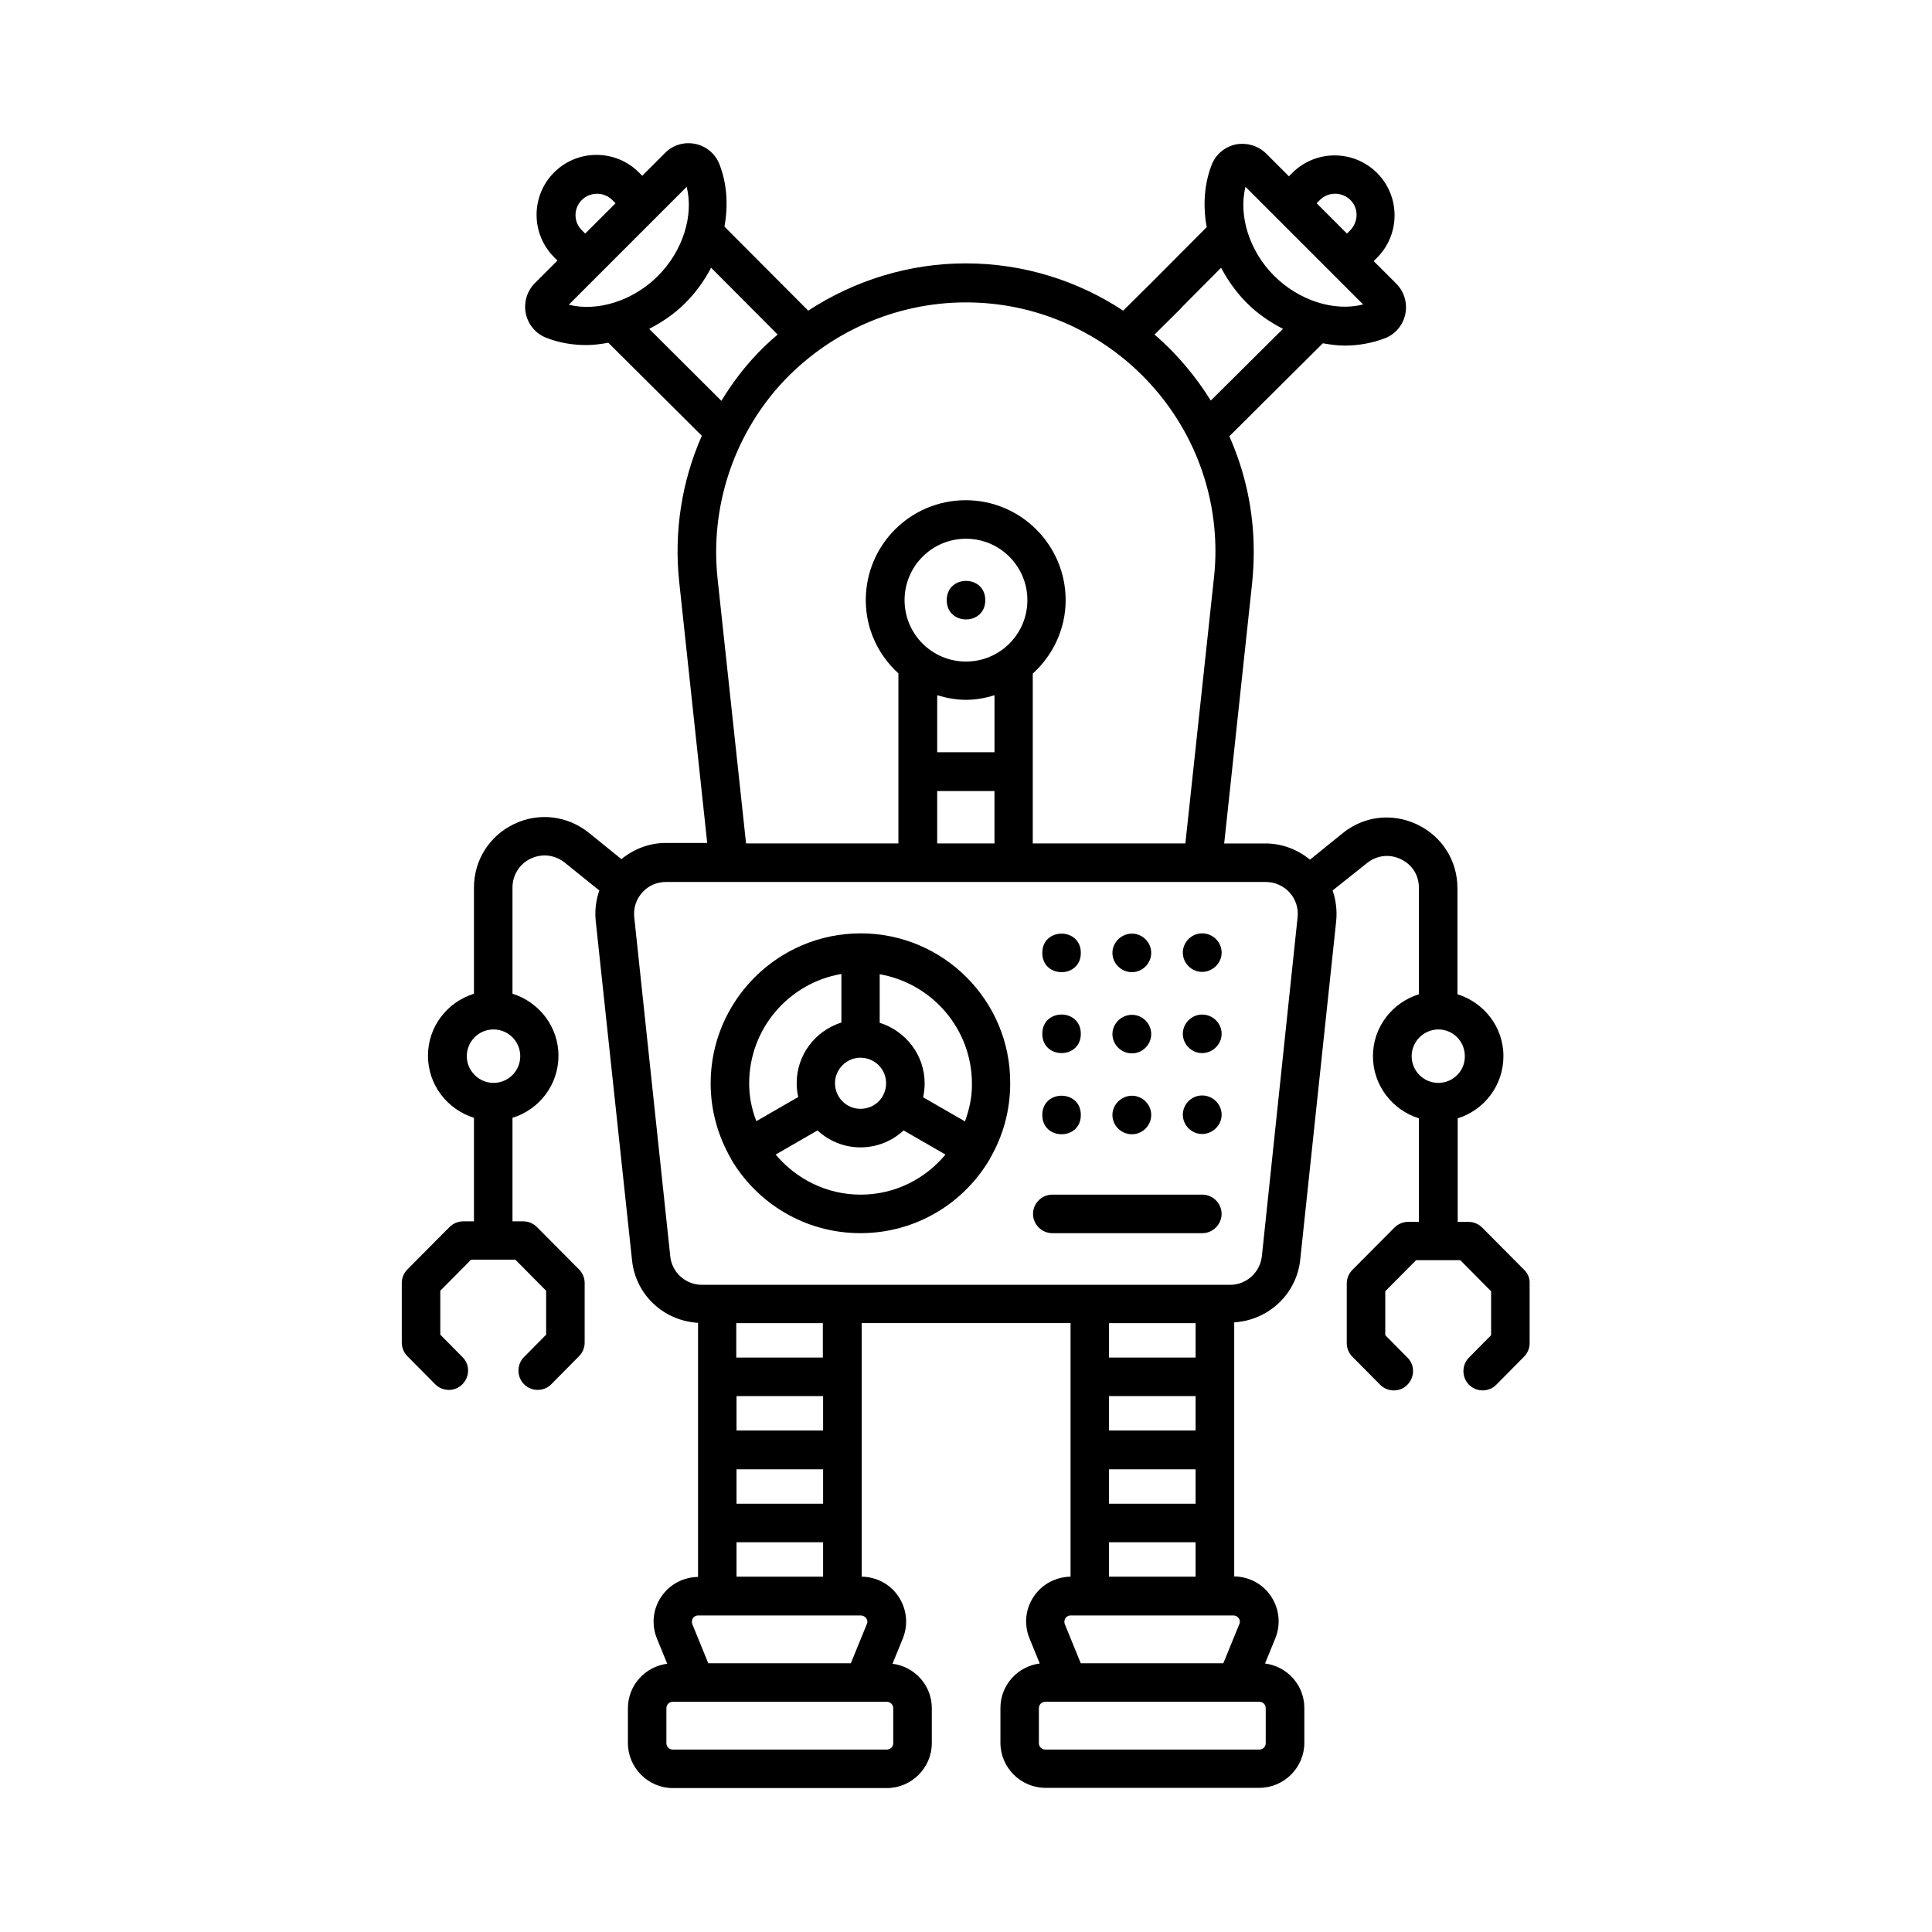
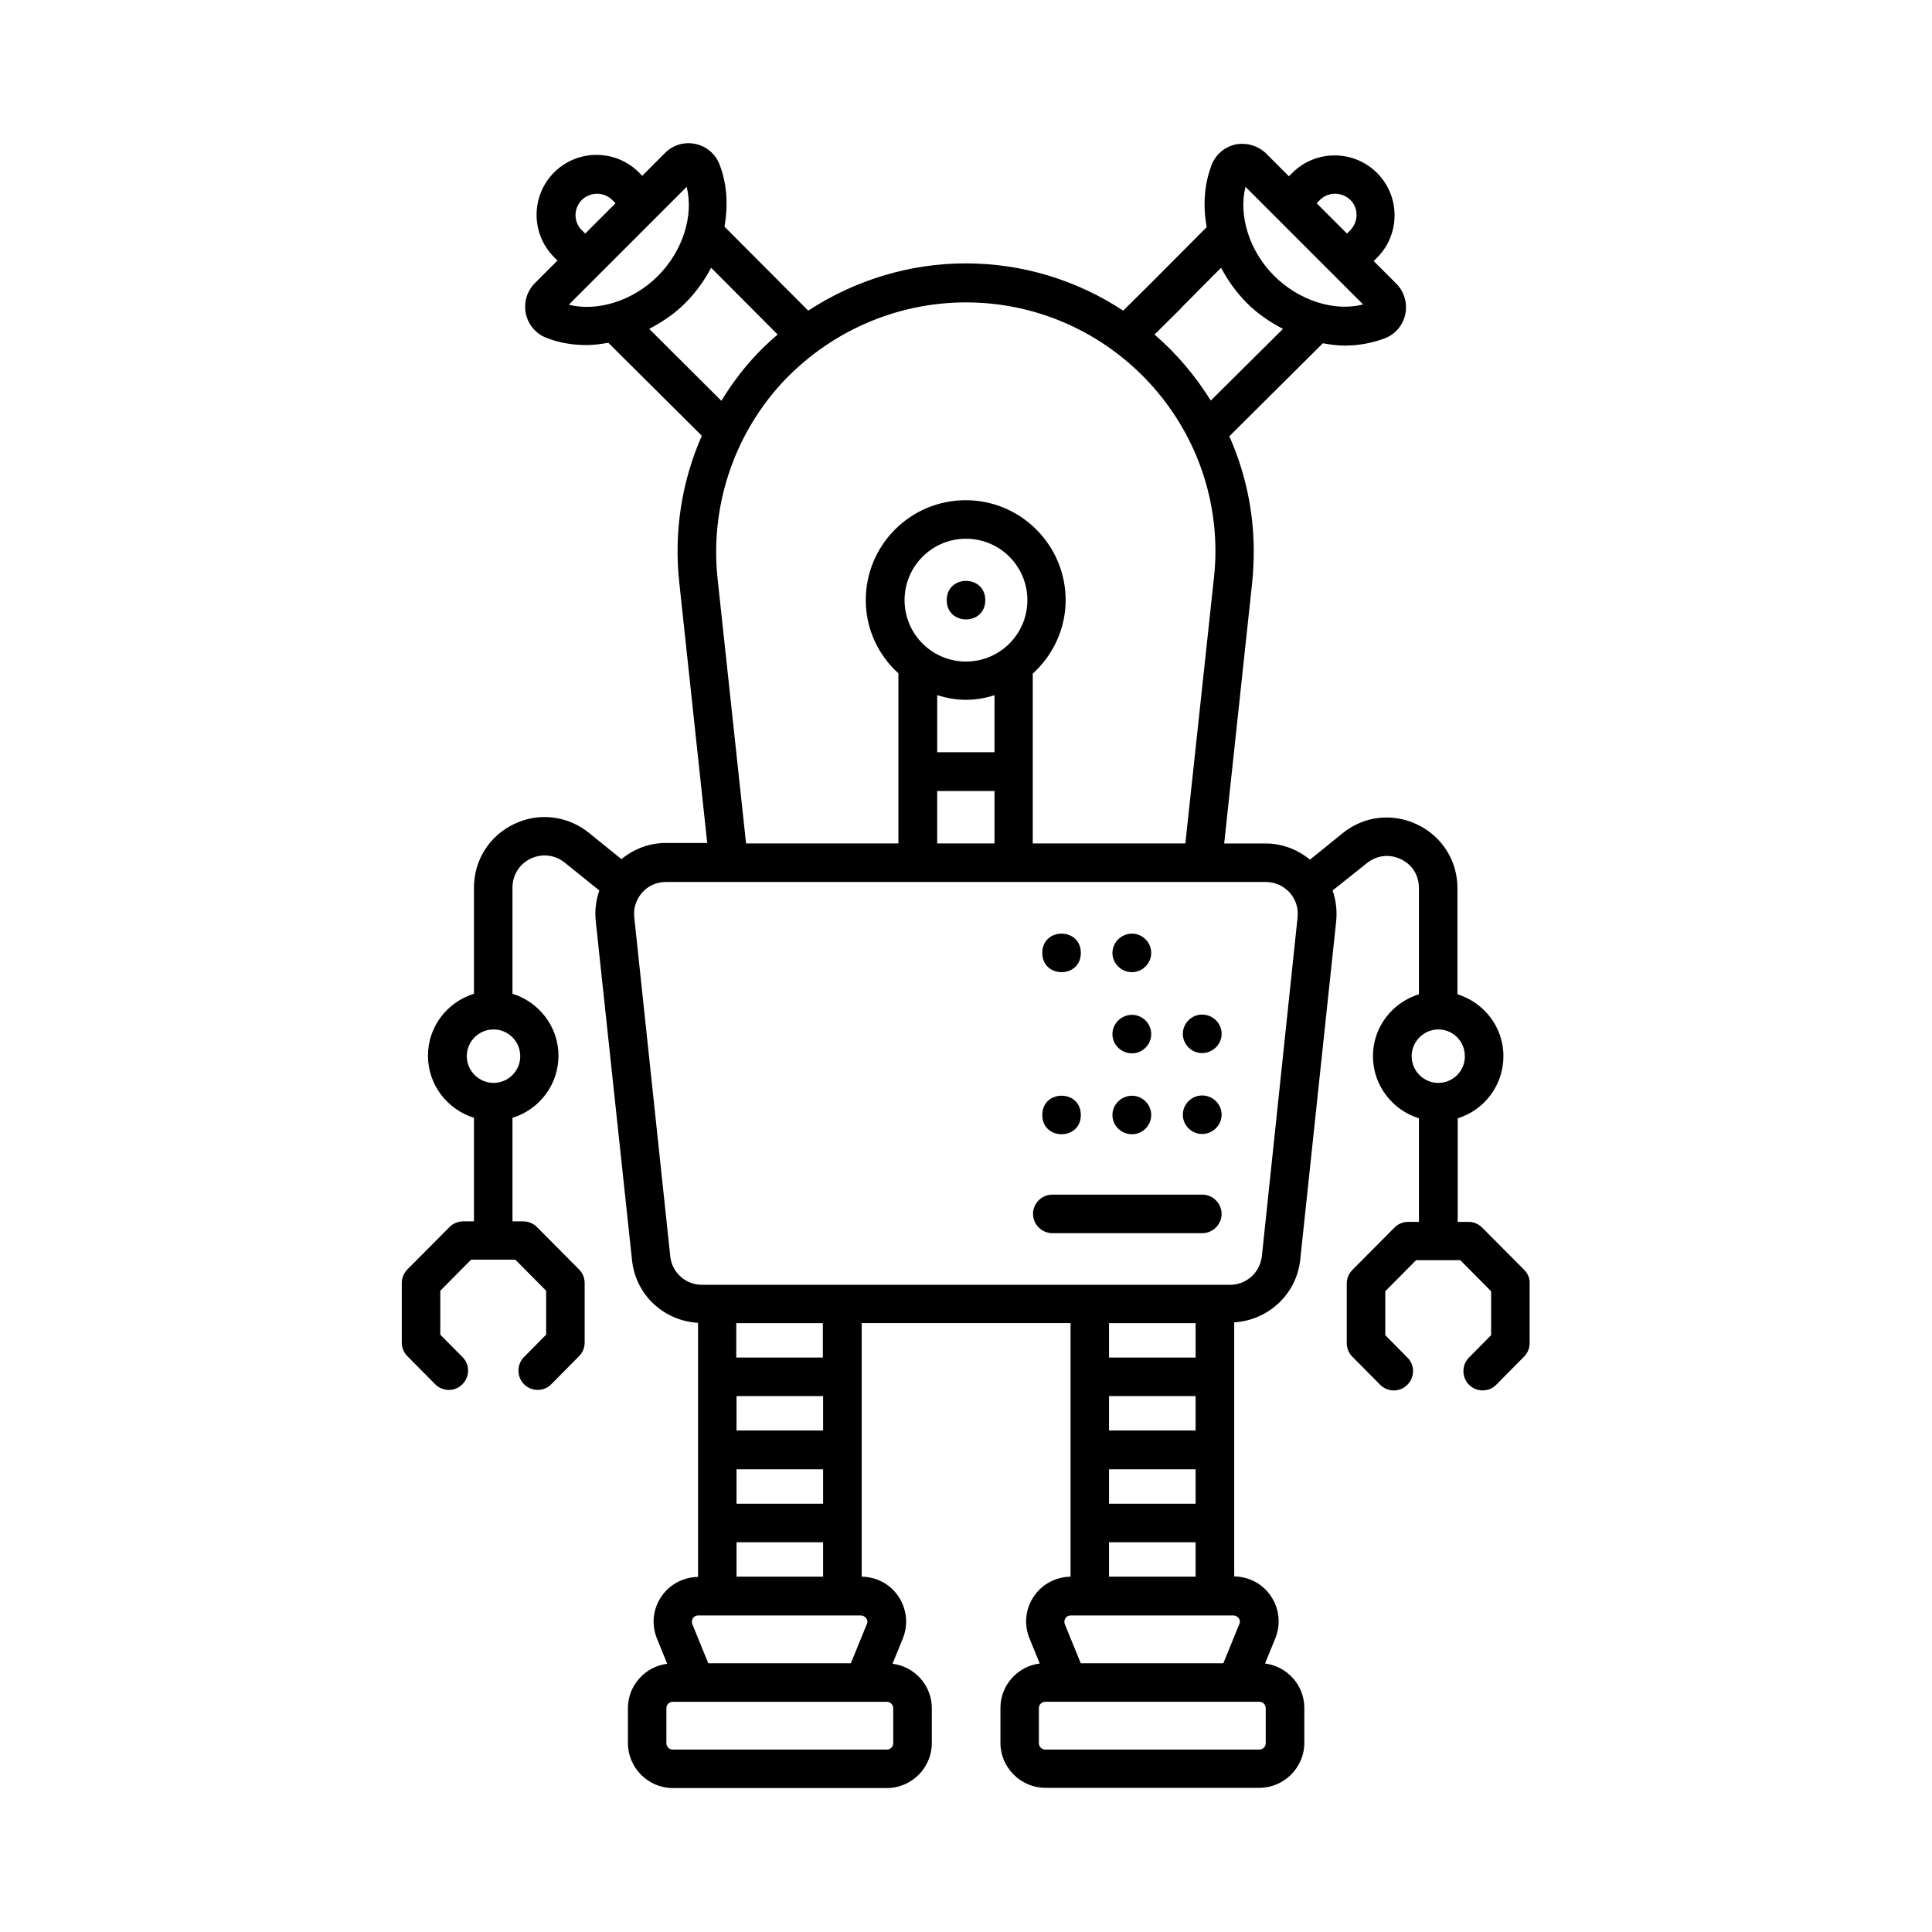
<svg xmlns="http://www.w3.org/2000/svg" fill="#000000" width="800px" height="800px" version="1.1" viewBox="144 144 512 512">
  <g>
    <path d="m405.11 303.05c0 6.809-10.215 6.809-10.215 0 0-6.809 10.215-6.809 10.215 0" />
-     <path d="m372.09 391.35c-21.922 0-39.762 17.836-39.762 39.762 0 7.215 1.973 13.957 5.309 19.812v0.066c6.875 11.848 19.676 19.812 34.383 19.812s27.504-7.965 34.383-19.812v-0.066c3.402-5.856 5.309-12.594 5.309-19.812 0.137-21.922-17.699-39.762-39.621-39.762zm-0.07 32.953c3.746 0 6.809 2.996 6.809 6.738 0 3.812-2.996 6.809-6.809 6.809-3.746 0-6.738-3.062-6.738-6.809 0-3.676 3.062-6.738 6.738-6.738zm-29.48 6.809c0-14.57 10.555-26.621 24.441-29.004v12.867c-6.875 2.18-11.848 8.512-11.848 16.066 0 1.293 0.137 2.519 0.41 3.676l-11.098 6.398c-1.223-3.129-1.906-6.465-1.906-10.004zm29.551 29.48c-9.055 0-17.09-4.152-22.535-10.621l11.098-6.398c2.996 2.793 7.012 4.492 11.371 4.492 4.426 0 8.441-1.703 11.438-4.492l11.098 6.398c-5.383 6.465-13.414 10.621-22.469 10.621zm27.641-19.406-11.098-6.398c0.273-1.227 0.41-2.449 0.41-3.676 0-7.559-5.039-13.891-11.914-16.066v-12.867c13.891 2.449 24.441 14.5 24.441 29.004 0.066 3.469-0.684 6.805-1.84 10.004z" />
    <path d="m430.43 396.53c0 6.809-10.211 6.809-10.211 0s10.211-6.809 10.211 0" />
-     <path d="m430.43 417.97c0 6.809-10.211 6.809-10.211 0s10.211-6.809 10.211 0" />
    <path d="m430.43 439.48c0 6.809-10.211 6.809-10.211 0 0-6.805 10.211-6.805 10.211 0" />
    <path d="m443.98 401.63c2.793 0 5.106-2.316 5.106-5.106 0-2.793-2.316-5.106-5.106-5.106-2.793 0-5.176 2.316-5.176 5.106 0 2.789 2.316 5.106 5.176 5.106z" />
    <path d="m443.98 423.15c2.793 0 5.106-2.316 5.106-5.106 0-2.793-2.316-5.106-5.106-5.106-2.793 0-5.176 2.316-5.176 5.106 0 2.789 2.316 5.106 5.176 5.106z" />
    <path d="m443.98 444.59c2.793 0 5.106-2.316 5.106-5.106 0-2.793-2.316-5.106-5.106-5.106-2.793 0-5.176 2.316-5.176 5.106 0 2.789 2.316 5.106 5.176 5.106z" />
-     <path d="m462.57 391.35c-2.793 0-5.106 2.316-5.106 5.106 0 2.793 2.316 5.106 5.106 5.106 2.793 0 5.176-2.316 5.176-5.106 0-2.789-2.316-5.106-5.176-5.106z" />
    <path d="m462.57 412.87c-2.793 0-5.106 2.316-5.106 5.106 0 2.793 2.316 5.106 5.106 5.106 2.793 0 5.176-2.316 5.176-5.106 0-2.793-2.316-5.106-5.176-5.106z" />
    <path d="m462.57 434.31c-2.793 0-5.106 2.316-5.106 5.106 0 2.793 2.316 5.106 5.106 5.106 2.793 0 5.176-2.316 5.176-5.106 0-2.793-2.316-5.106-5.176-5.106z" />
    <path d="m462.63 460.59h-39.762c-2.793 0-5.106 2.316-5.106 5.106 0 2.793 2.316 5.106 5.106 5.106h39.762c2.793 0 5.106-2.316 5.106-5.106 0.004-2.793-2.312-5.106-5.106-5.106z" />
    <path d="m547.94 480.54-11.164-11.234c-0.953-0.953-2.246-1.496-3.609-1.496h-2.859v-27.438c7.012-2.18 12.117-8.715 12.117-16.477s-5.176-14.23-12.188-16.406v-28.117c0-7.285-4.086-13.754-10.688-16.883-6.606-3.133-14.16-2.246-19.812 2.383l-8.578 6.945c-3.336-2.723-7.422-4.289-11.777-4.289h-10.961l7.422-69.172c0.273-2.793 0.41-5.516 0.41-8.238 0-10.824-2.316-21.172-6.469-30.5l24.781-24.645c1.906 0.34 3.879 0.613 5.785 0.613 3.746 0 7.352-0.68 10.758-1.973 2.723-1.09 4.699-3.473 5.309-6.332 0.613-2.926-0.273-5.992-2.383-8.102l-5.992-5.992 0.887-0.887c6.195-6.195 6.195-16.273 0-22.469-6.195-6.195-16.273-6.195-22.469 0l-0.887 0.887-5.992-5.992c-2.109-2.109-5.176-2.996-8.102-2.449-2.859 0.613-5.242 2.586-6.332 5.309-2.043 5.176-2.383 10.961-1.363 16.613l-14.367 14.434c-0.066 0.066-0.137 0.203-0.273 0.273l-0.203 0.203-7.285 7.215c-11.984-7.898-26.348-12.527-41.734-12.527-14.977 0-29.41 4.492-41.734 12.527l-22.195-22.262c1.02-5.719 0.68-11.438-1.363-16.613-1.09-2.723-3.473-4.699-6.332-5.309-2.996-0.613-5.992 0.273-8.102 2.449l-5.992 5.992-0.887-0.887c-6.195-6.195-16.273-6.195-22.469 0-6.195 6.195-6.195 16.273 0 22.469l0.887 0.887-5.992 5.992c-2.109 2.109-2.996 5.176-2.383 8.102 0.613 2.859 2.586 5.242 5.309 6.332 3.402 1.363 7.082 1.973 10.758 1.973 1.906 0 3.879-0.273 5.785-0.613l24.781 24.645c-5.309 12.051-7.422 25.395-5.992 38.738l7.422 69.172h-10.961c-4.356 0-8.441 1.566-11.777 4.289l-8.578-6.945c-5.652-4.562-13.277-5.516-19.812-2.383-6.606 3.133-10.688 9.602-10.688 16.883v28.117c-7.012 2.18-12.188 8.645-12.188 16.406 0 7.762 5.106 14.23 12.188 16.477v27.438h-2.859c-1.363 0-2.656 0.543-3.609 1.496l-11.164 11.234c-0.953 0.953-1.496 2.246-1.496 3.609v15.797c0 1.363 0.543 2.656 1.496 3.609l7.352 7.422c1.973 1.973 5.242 2.043 7.215 0 1.973-1.973 2.043-5.242 0-7.215l-5.856-5.922v-11.641l8.168-8.238h11.711l8.168 8.238v11.641l-5.856 5.922c-1.973 1.973-1.973 5.242 0 7.215 1.02 1.02 2.316 1.496 3.609 1.496s2.656-0.477 3.609-1.496l7.352-7.422c0.953-0.953 1.496-2.246 1.496-3.609v-15.797c0-1.363-0.543-2.656-1.496-3.609l-11.164-11.234c-0.953-0.953-2.246-1.496-3.609-1.496h-2.859v-27.438c7.082-2.18 12.188-8.715 12.188-16.477 0-7.691-5.176-14.23-12.188-16.406v-28.117c0-3.336 1.84-6.262 4.832-7.691 3.062-1.43 6.398-1.02 9.055 1.09l9.121 7.352c-0.887 2.586-1.227 5.309-0.953 8.035l9.625 89.934c0.953 9.191 8.375 16.066 17.496 16.613v67.332c-3.879 0.066-7.559 1.973-9.734 5.242-2.246 3.269-2.656 7.422-1.156 11.098l2.723 6.672c-5.856 0.75-10.418 5.719-10.418 11.777v9.258c0 6.535 5.379 11.914 11.914 11.914h56.711c6.535 0 11.914-5.379 11.914-11.914v-9.258c0-6.059-4.562-11.031-10.418-11.777l2.723-6.672c1.496-3.676 1.09-7.828-1.156-11.164-2.18-3.269-5.785-5.176-9.734-5.242v-67.199h55.352v67.199c-3.879 0.066-7.559 1.973-9.734 5.242-2.246 3.269-2.656 7.422-1.156 11.098l2.723 6.672c-5.856 0.75-10.418 5.719-10.418 11.777v9.258c0 6.535 5.379 11.914 11.914 11.914h56.711c6.535 0 11.914-5.379 11.914-11.914v-9.258c0-6.059-4.562-11.031-10.418-11.777l2.723-6.672c1.496-3.676 1.09-7.828-1.156-11.164-2.18-3.269-5.785-5.176-9.734-5.242v-67.332c9.055-0.543 16.543-7.488 17.496-16.613l9.531-89.734c0.273-2.793-0.066-5.516-0.953-8.102l9.059-7.219c2.586-2.109 5.992-2.519 8.988-1.09 3.062 1.43 4.832 4.289 4.832 7.691v28.117c-7.012 2.18-12.188 8.645-12.188 16.406s5.176 14.297 12.188 16.477v27.438h-2.859c-1.363 0-2.656 0.543-3.609 1.496l-11.164 11.234c-0.953 0.953-1.496 2.246-1.496 3.609v15.797c0 1.363 0.543 2.656 1.496 3.609l7.352 7.422c1.973 1.973 5.242 2.043 7.215 0 1.973-1.973 2.043-5.242 0-7.215l-5.856-5.922v-11.641l8.168-8.238h11.711l8.168 8.238v11.641l-5.856 5.922c-1.973 1.973-1.973 5.242 0 7.215 1.02 1.02 2.316 1.496 3.609 1.496s2.656-0.477 3.609-1.496l7.352-7.422c0.953-0.953 1.496-2.246 1.496-3.609v-15.797c0.074-1.359-0.469-2.652-1.422-3.606zm-266.07-56.645c0 3.949-3.199 7.082-7.082 7.082-3.879 0-7.082-3.199-7.082-7.082 0-3.879 3.133-7.082 7.082-7.082 3.949 0.004 7.082 3.203 7.082 7.082zm211.94-226.92c2.18-2.18 5.785-2.18 8.035 0 2.246 2.18 2.18 5.785 0 8.035l-0.887 0.887-8.031-8.031zm-19.746-3.473 31.18 31.18c-7.625 1.973-17.02-1.02-23.625-7.625-6.531-6.535-9.461-15.93-7.555-23.555zm-17.359 32.477c0.137-0.137 0.34-0.34 0.477-0.543l10.418-10.484c1.77 3.336 4.016 6.535 6.875 9.395s6.129 5.039 9.531 6.809l-19.133 18.996c-4.086-6.535-9.055-12.461-14.91-17.496zm-56.711-1.84c36.426 0 66.109 29.617 66.109 65.973 0 2.316-0.137 4.766-0.41 7.148l-7.559 70.262h-40.441v-45.004c5.309-4.832 8.715-11.777 8.715-19.473 0-14.57-11.848-26.484-26.484-26.484-14.637 0-26.484 11.848-26.484 26.484 0 7.691 3.336 14.57 8.645 19.402v45.07h-40.371l-7.559-70.262c-1.973-18.656 4.086-37.309 16.543-51.199 12.668-13.953 30.574-21.918 49.297-21.918zm-7.625 119.28v-15.184c2.449 0.75 4.969 1.227 7.625 1.227s5.176-0.477 7.559-1.227v15.113l-15.184 0.004zm15.18 10.211v13.891h-15.184v-13.891zm-7.555-34.312c-8.988 0-16.273-7.285-16.273-16.273s7.285-16.273 16.273-16.273 16.273 7.285 16.273 16.273c-0.004 8.988-7.289 16.273-16.273 16.273zm-101.79-122.34c1.09-1.09 2.586-1.633 4.016-1.633 1.43 0 2.926 0.543 4.016 1.633l0.887 0.887-8.035 8.035-0.887-0.887c-2.242-2.18-2.242-5.789 0.004-8.035zm-3.473 27.777 31.25-31.25c1.906 7.625-1.02 17.02-7.625 23.625-6.602 6.606-16 9.531-23.625 7.625zm21.312 6.398c3.402-1.77 6.672-3.949 9.531-6.809 2.793-2.793 5.106-5.992 6.875-9.395l17.633 17.703c-2.383 2.043-4.699 4.223-6.809 6.606-3.062 3.402-5.719 7.082-8.102 10.961zm64.676 365.54v9.258c0 0.953-0.75 1.703-1.703 1.703h-56.711c-0.953 0-1.703-0.75-1.703-1.703v-9.258c0-0.953 0.75-1.703 1.703-1.703h56.711c0.887 0.004 1.703 0.75 1.703 1.703zm-7.148-23.828c0.203 0.273 0.477 0.887 0.137 1.566l-4.223 10.348h-37.785l-4.223-10.348c-0.273-0.75 0-1.293 0.137-1.566 0.203-0.273 0.613-0.75 1.43-0.75h43.027c0.82 0 1.297 0.477 1.5 0.75zm-11.438-58.891v9.121h-22.945v-9.121zm-23.012-10.211v-9.121h22.945v9.121zm23.012 29.613v9.121h-22.945v-9.121zm0 19.336v9.121h-22.945v-9.121zm117.3 43.98v9.258c0 0.953-0.75 1.703-1.703 1.703h-56.711c-0.953 0-1.703-0.75-1.703-1.703v-9.258c0-0.953 0.75-1.703 1.703-1.703h56.777c0.891 0.004 1.637 0.75 1.637 1.703zm-7.148-23.828c0.203 0.273 0.477 0.887 0.137 1.566l-4.223 10.348h-37.785l-4.223-10.348c-0.273-0.75 0-1.293 0.137-1.566 0.203-0.273 0.613-0.75 1.43-0.75h43.027c0.887 0 1.297 0.477 1.5 0.75zm-11.438-58.891v9.121h-22.945v-9.121zm-22.941-10.211v-9.121h22.945v9.121zm22.941 29.613v9.121h-22.945v-9.121zm0 19.336v9.121h-22.945v-9.121zm17.566-75.844c-0.477 4.356-4.086 7.625-8.441 7.625h-139.91c-4.356 0-8.035-3.269-8.441-7.625l-9.531-89.734c-0.273-2.449 0.477-4.766 2.109-6.606 1.633-1.84 3.879-2.793 6.332-2.793h158.9c2.449 0 4.699 1.02 6.332 2.793 1.633 1.84 2.383 4.152 2.109 6.606zm46.773-45.887c-3.949 0-7.082-3.199-7.082-7.082 0-3.879 3.199-7.082 7.082-7.082 3.879 0 7.012 3.133 7.012 7.082 0.066 3.883-3.133 7.082-7.012 7.082z" />
  </g>
</svg>